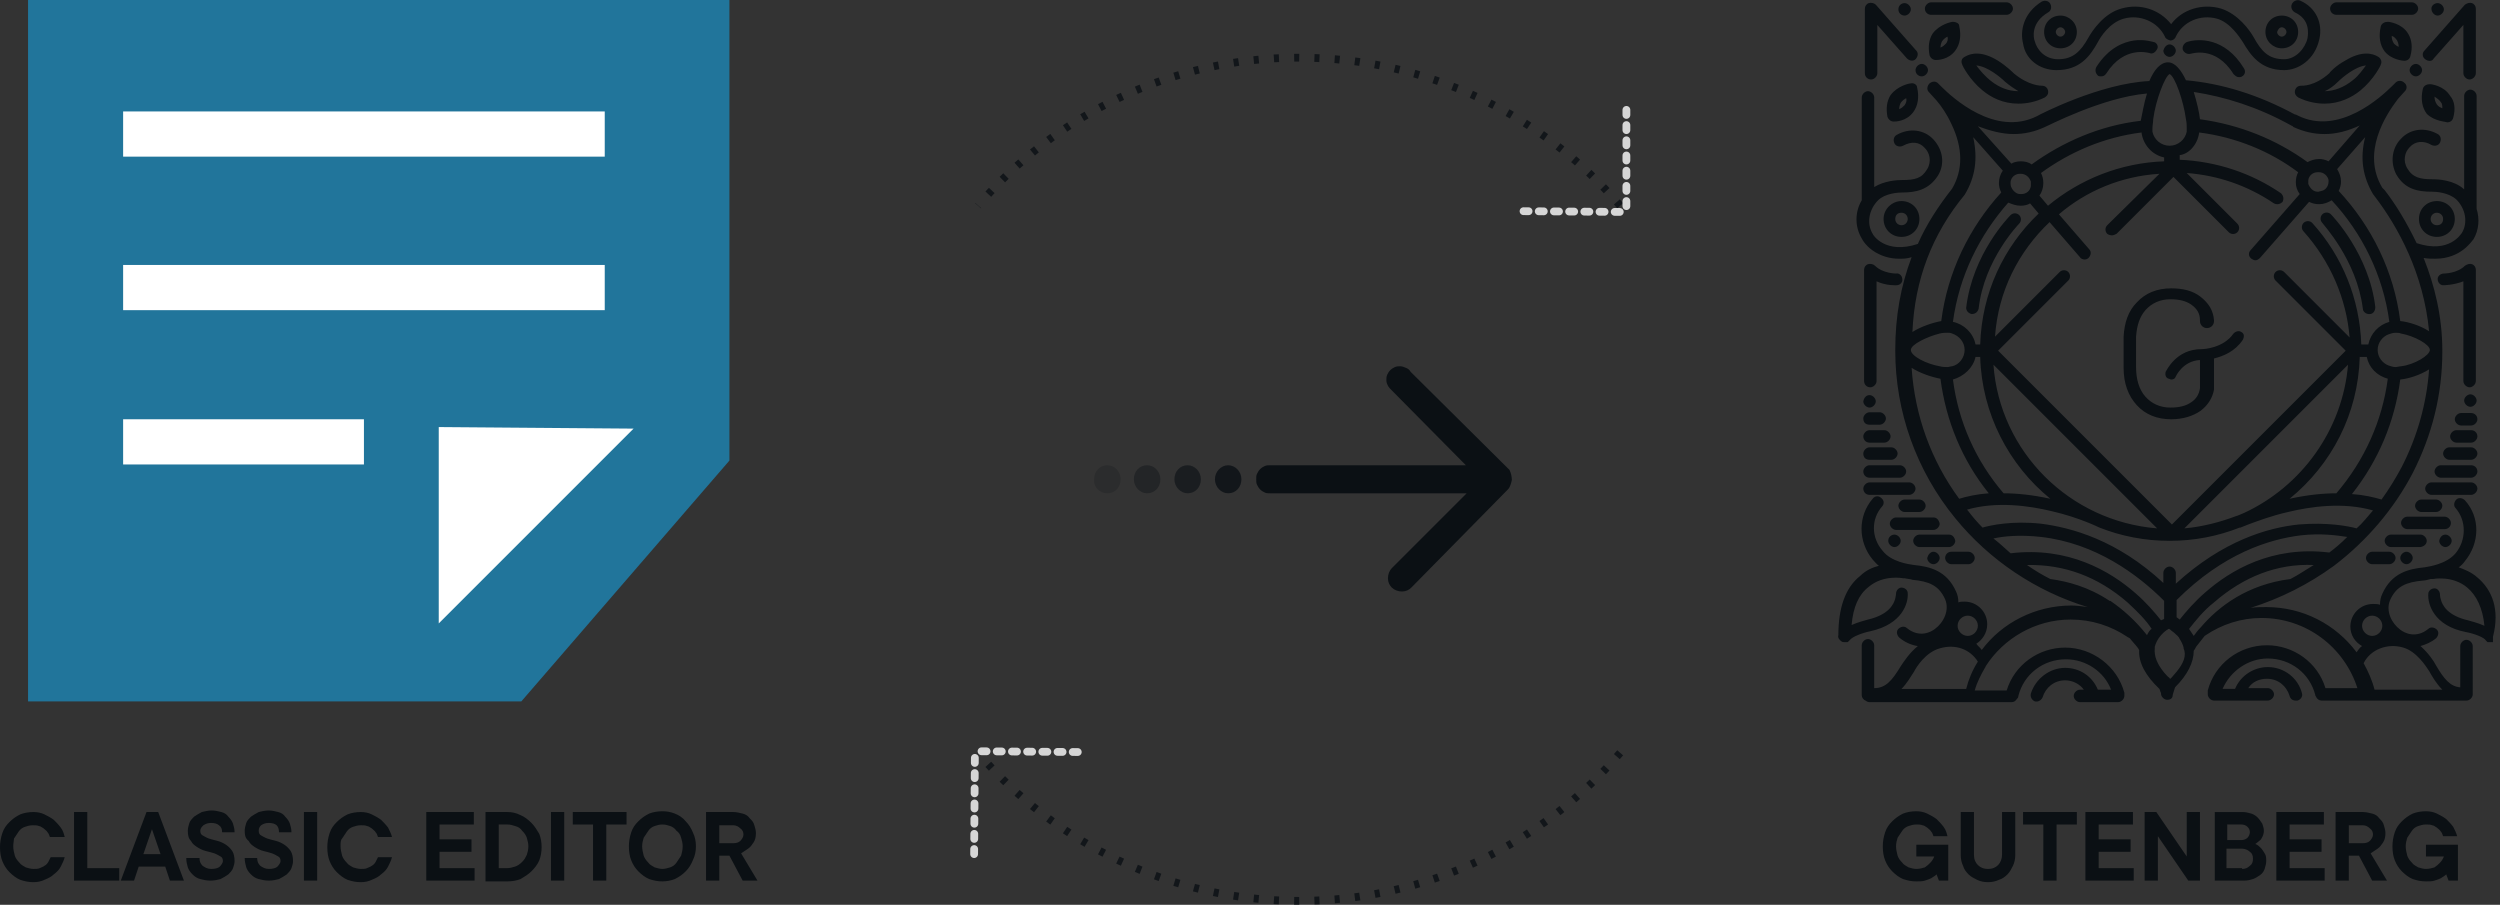
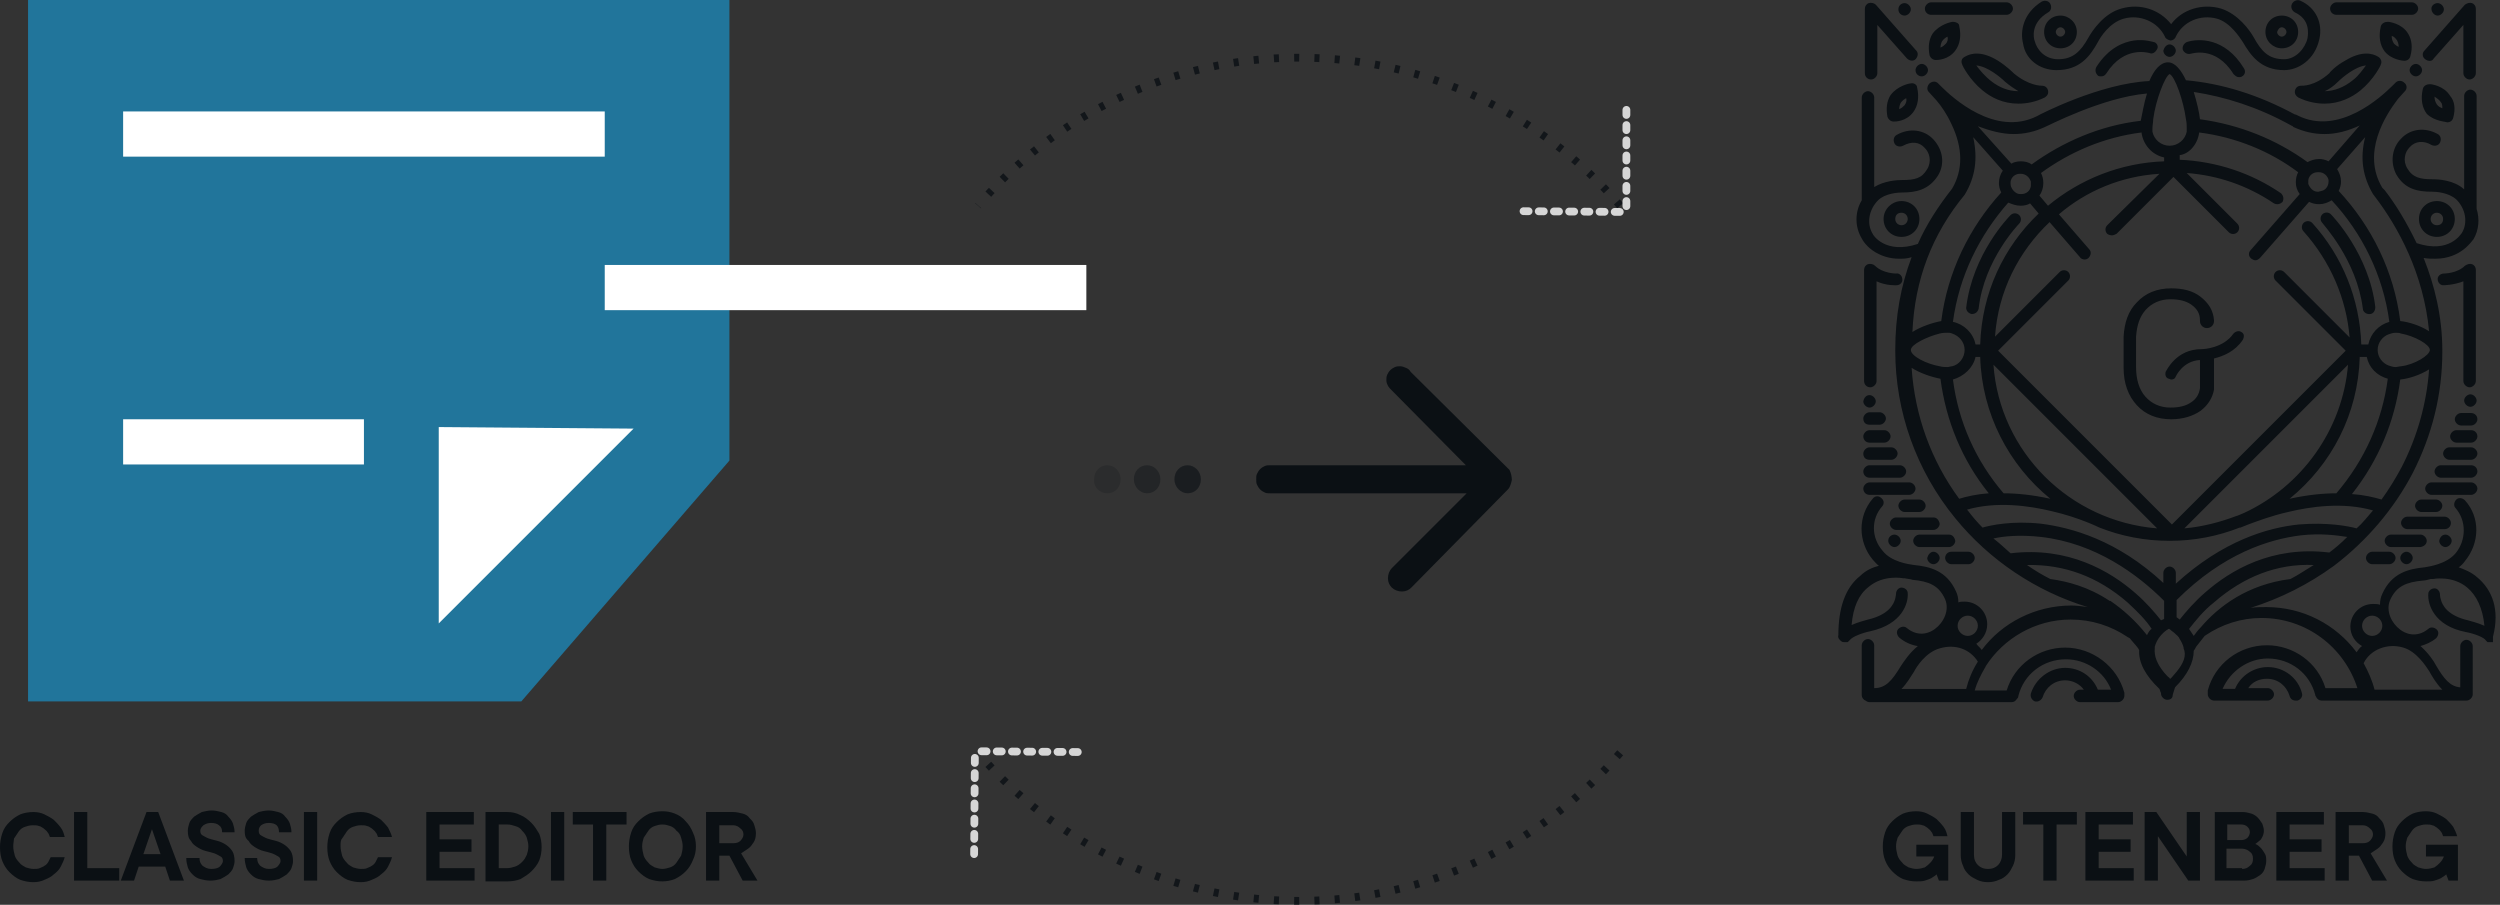
<svg xmlns="http://www.w3.org/2000/svg" version="1.1" id="Layer_1" x="0px" y="0px" viewBox="0 0 320.8 116.1" style="enable-background:new 0 0 320.8 116.1;" xml:space="preserve">
  <rect x="0" y="0" width="320.8" height="116.1" fill="#333333" stroke="none" />
  <style type="text/css">
	.st0{fill:#0B1014;}
	.st1{fill:#21759B;}
	.st2{fill:#FFFFFF;}
	.st3{fill:none;stroke:#0B1014;stroke-linejoin:round;stroke-opacity:0.8;stroke-dasharray:0.65,1.95;}
	.st4{fill:none;stroke:#FFFFFF;stroke-linecap:round;stroke-linejoin:round;stroke-opacity:0.8;stroke-dasharray:0.65,1.3;}
	.st5{opacity:0.8;fill:#0B1014;enable-background:new    ;}
	.st6{opacity:0.6;fill:#0B1014;enable-background:new    ;}
	.st7{opacity:0.4;fill:#0B1014;enable-background:new    ;}
	.st8{opacity:0.2;fill:#0B1014;enable-background:new    ;}
</style>
  <path class="st0" d="M1.7,108.6c0,0.4,0.1,0.8,0.2,1.2c0.1,0.3,0.3,0.6,0.6,0.9c0.2,0.3,0.5,0.4,0.8,0.6c0.3,0.1,0.7,0.2,1,0.2  c0.3,0,0.6,0,0.8-0.1c0.2-0.1,0.5-0.2,0.6-0.3c0.2-0.1,0.4-0.3,0.5-0.5c0.1-0.2,0.2-0.4,0.3-0.6h1.8c-0.1,0.4-0.3,0.8-0.5,1.2  c-0.2,0.4-0.5,0.7-0.9,1c-0.3,0.3-0.7,0.5-1.2,0.7c-0.4,0.2-0.9,0.3-1.4,0.3c-0.6,0-1.1-0.1-1.7-0.3c-0.5-0.2-1-0.6-1.4-1  c-0.4-0.4-0.7-0.9-0.9-1.4c-0.2-0.5-0.3-1.1-0.3-1.8c0-0.6,0.1-1.2,0.3-1.8c0.2-0.6,0.5-1,0.9-1.4c0.4-0.4,0.8-0.7,1.4-1  c0.5-0.2,1.1-0.3,1.7-0.3c0.5,0,1,0.1,1.4,0.3c0.4,0.2,0.8,0.4,1.2,0.7c0.3,0.3,0.6,0.6,0.9,1s0.4,0.8,0.5,1.2H6.4  c-0.1-0.2-0.1-0.4-0.3-0.6c-0.1-0.2-0.3-0.3-0.5-0.5c-0.2-0.1-0.4-0.3-0.6-0.3c-0.2-0.1-0.5-0.1-0.8-0.1c-0.4,0-0.7,0.1-1,0.2  c-0.3,0.1-0.6,0.3-0.8,0.6c-0.2,0.3-0.4,0.6-0.6,0.9C1.8,107.8,1.7,108.2,1.7,108.6z M15.3,111.4v1.6H9.5v-8.8h1.7v7.2H15.3z   M17.2,113h-1.7l3.3-8.8h1.5l3.3,8.8h-1.8l-0.6-1.8h-3.4L17.2,113z M20.6,109.6l-1.1-3.2l-1.1,3.2H20.6z M24.1,106.6  c0-0.3,0.1-0.7,0.2-1c0.1-0.3,0.4-0.6,0.6-0.8c0.3-0.2,0.6-0.4,1-0.6c0.4-0.1,0.8-0.2,1.3-0.2c0.4,0,0.8,0.1,1.2,0.2  c0.4,0.1,0.7,0.3,0.9,0.6c0.3,0.3,0.5,0.6,0.6,0.9c0.1,0.3,0.2,0.7,0.2,1.1h-1.6c0-0.4-0.1-0.7-0.4-0.9c-0.2-0.2-0.6-0.3-1-0.3  s-0.7,0.1-1,0.3c-0.2,0.2-0.4,0.4-0.4,0.7c0,0.3,0.1,0.5,0.3,0.6c0.2,0.1,0.5,0.3,0.8,0.4c0.3,0.1,0.7,0.2,1.1,0.3  c0.4,0.1,0.8,0.3,1.1,0.5c0.3,0.2,0.6,0.5,0.8,0.8c0.2,0.3,0.3,0.8,0.3,1.3c0,0.3-0.1,0.6-0.2,0.9c-0.1,0.3-0.4,0.6-0.6,0.8  c-0.3,0.2-0.6,0.4-1,0.6c-0.4,0.1-0.8,0.2-1.3,0.2c-0.5,0-0.9-0.1-1.3-0.2c-0.4-0.1-0.7-0.3-1-0.6c-0.3-0.3-0.5-0.6-0.6-0.9  c-0.1-0.4-0.2-0.7-0.2-1.2h1.7c0,0.4,0.1,0.7,0.4,1c0.3,0.2,0.6,0.4,1.1,0.4c0.5,0,0.9-0.1,1.1-0.3c0.2-0.2,0.4-0.5,0.4-0.7  c0-0.3-0.1-0.5-0.3-0.6c-0.2-0.1-0.5-0.3-0.8-0.4c-0.3-0.1-0.7-0.2-1.1-0.3c-0.4-0.1-0.8-0.3-1.1-0.5c-0.3-0.2-0.6-0.4-0.8-0.8  C24.2,107.6,24.1,107.2,24.1,106.6z M31.4,106.6c0-0.3,0.1-0.7,0.2-1c0.1-0.3,0.4-0.6,0.6-0.8c0.3-0.2,0.6-0.4,1-0.6  c0.4-0.1,0.8-0.2,1.3-0.2c0.4,0,0.8,0.1,1.2,0.2c0.4,0.1,0.7,0.3,0.9,0.6c0.3,0.3,0.5,0.6,0.6,0.9c0.1,0.3,0.2,0.7,0.2,1.1h-1.6  c0-0.4-0.1-0.7-0.3-0.9s-0.6-0.3-1-0.3c-0.4,0-0.7,0.1-1,0.3c-0.2,0.2-0.3,0.4-0.3,0.7c0,0.3,0.1,0.5,0.3,0.6  c0.2,0.1,0.5,0.3,0.8,0.4c0.3,0.1,0.7,0.2,1.1,0.3c0.4,0.1,0.8,0.3,1.1,0.5c0.3,0.2,0.6,0.5,0.8,0.8c0.2,0.3,0.3,0.8,0.3,1.3  c0,0.3-0.1,0.6-0.2,0.9c-0.1,0.3-0.4,0.6-0.6,0.8c-0.3,0.2-0.6,0.4-1,0.6c-0.4,0.1-0.8,0.2-1.3,0.2c-0.5,0-0.9-0.1-1.3-0.2  c-0.4-0.1-0.7-0.3-1-0.6c-0.3-0.3-0.5-0.6-0.6-0.9c-0.1-0.4-0.2-0.7-0.2-1.2H33c0,0.4,0.1,0.7,0.4,1c0.3,0.2,0.6,0.4,1.1,0.4  c0.5,0,0.9-0.1,1.1-0.3c0.2-0.2,0.4-0.5,0.4-0.7c0-0.3-0.1-0.5-0.3-0.6s-0.5-0.3-0.8-0.4c-0.3-0.1-0.7-0.2-1.1-0.3  c-0.4-0.1-0.8-0.3-1.1-0.5c-0.3-0.2-0.6-0.4-0.8-0.8C31.5,107.6,31.4,107.2,31.4,106.6z M40.7,113H39v-8.8h1.7V113z M43.7,108.6  c0,0.4,0.1,0.8,0.2,1.2c0.1,0.3,0.3,0.6,0.6,0.9c0.2,0.3,0.5,0.4,0.8,0.6c0.3,0.1,0.7,0.2,1,0.2c0.3,0,0.6,0,0.8-0.1  c0.2-0.1,0.5-0.2,0.6-0.3c0.2-0.1,0.4-0.3,0.5-0.5c0.1-0.2,0.2-0.4,0.3-0.6h1.8c-0.1,0.4-0.3,0.8-0.5,1.2c-0.2,0.4-0.5,0.7-0.9,1  c-0.3,0.3-0.7,0.5-1.2,0.7c-0.4,0.2-0.9,0.3-1.4,0.3c-0.6,0-1.1-0.1-1.7-0.3c-0.5-0.2-1-0.6-1.4-1c-0.4-0.4-0.7-0.9-0.9-1.4  c-0.2-0.5-0.3-1.1-0.3-1.8c0-0.6,0.1-1.2,0.3-1.8c0.2-0.6,0.5-1,0.9-1.4c0.4-0.4,0.8-0.7,1.4-1c0.5-0.2,1.1-0.3,1.7-0.3  c0.5,0,1,0.1,1.4,0.3c0.4,0.2,0.8,0.4,1.2,0.7c0.3,0.3,0.6,0.6,0.9,1c0.2,0.4,0.4,0.8,0.5,1.2h-1.8c-0.1-0.2-0.1-0.4-0.3-0.6  c-0.1-0.2-0.3-0.3-0.5-0.5c-0.2-0.1-0.4-0.3-0.6-0.3c-0.2-0.1-0.5-0.1-0.8-0.1c-0.4,0-0.7,0.1-1,0.2c-0.3,0.1-0.6,0.3-0.8,0.6  c-0.2,0.3-0.4,0.6-0.6,0.9C43.7,107.8,43.7,108.2,43.7,108.6z M60.9,111.4v1.6h-6.2v-8.8h6.1v1.6h-4.4v1.9h4.1v1.6h-4.1v2.1H60.9z   M65.1,111.4c0.3,0,0.7-0.1,1-0.2c0.3-0.1,0.6-0.3,0.9-0.6c0.3-0.3,0.4-0.5,0.6-0.9c0.1-0.3,0.2-0.7,0.2-1.1c0-0.4-0.1-0.7-0.2-1.1  c-0.1-0.3-0.3-0.6-0.6-0.9c-0.2-0.3-0.5-0.5-0.9-0.6c-0.3-0.1-0.6-0.2-1-0.2H64v5.6H65.1z M62.3,113v-8.8h2.8c0.6,0,1.1,0.1,1.7,0.4  c0.5,0.2,1,0.6,1.4,1c0.4,0.4,0.7,0.9,1,1.4c0.2,0.5,0.3,1.1,0.3,1.7s-0.1,1.2-0.3,1.7c-0.2,0.5-0.6,1-1,1.4c-0.4,0.4-0.9,0.7-1.4,1  c-0.5,0.2-1.1,0.3-1.7,0.3H62.3z M72.4,113h-1.7v-8.8h1.7V113z M73.5,104.2h6.9v1.6h-2.6v7.2h-1.7v-7.2h-2.6V104.2z M82.4,108.6  c0,0.4,0.1,0.8,0.2,1.2c0.1,0.3,0.3,0.6,0.6,0.9c0.2,0.3,0.5,0.4,0.8,0.6c0.3,0.1,0.7,0.2,1,0.2c0.3,0,0.7-0.1,1-0.2  c0.3-0.1,0.6-0.3,0.8-0.6c0.2-0.3,0.4-0.6,0.6-0.9c0.1-0.4,0.2-0.7,0.2-1.2c0-0.4-0.1-0.8-0.2-1.1c-0.1-0.4-0.3-0.7-0.6-0.9  c-0.2-0.3-0.5-0.5-0.8-0.6c-0.3-0.1-0.6-0.2-1-0.2c-0.4,0-0.7,0.1-1,0.2c-0.3,0.1-0.6,0.3-0.8,0.6c-0.2,0.3-0.4,0.6-0.6,0.9  C82.5,107.8,82.4,108.2,82.4,108.6z M89.3,108.6c0,0.6-0.1,1.2-0.4,1.8c-0.2,0.5-0.5,1-0.9,1.4c-0.4,0.4-0.8,0.7-1.4,1  c-0.5,0.2-1.1,0.3-1.6,0.3c-0.6,0-1.1-0.1-1.7-0.3c-0.5-0.2-1-0.6-1.4-1c-0.4-0.4-0.7-0.9-0.9-1.4c-0.2-0.5-0.3-1.1-0.3-1.8  c0-0.6,0.1-1.2,0.3-1.8c0.2-0.6,0.5-1,0.9-1.4c0.4-0.4,0.8-0.7,1.4-1c0.5-0.2,1.1-0.3,1.7-0.3c0.6,0,1.1,0.1,1.6,0.3  c0.5,0.2,1,0.5,1.4,1c0.4,0.4,0.7,0.9,0.9,1.4C89.2,107.4,89.3,108,89.3,108.6z M93.6,109.8h-1.3v3.2h-1.7v-8.8h3.5  c0.4,0,0.8,0.1,1.2,0.2c0.4,0.1,0.7,0.3,0.9,0.6c0.3,0.3,0.5,0.5,0.6,0.9c0.1,0.3,0.2,0.7,0.2,1c0,0.5-0.1,0.9-0.3,1.2  c-0.2,0.3-0.4,0.6-0.7,0.8c-0.3,0.2-0.6,0.4-0.9,0.6l2.1,3.5h-1.9L93.6,109.8z M92.3,108.2h1.8c0.4,0,0.7-0.1,0.9-0.3  c0.2-0.2,0.4-0.5,0.4-0.8c0-0.3-0.1-0.6-0.4-0.8c-0.2-0.2-0.5-0.4-0.9-0.4h-1.8V108.2z" />
  <path class="st1" d="M66.9,90H3.6V0h90v59.1" />
  <path class="st2" d="M77.6,14.3H15.8v5.8h61.8V14.3z" />
-   <path class="st2" d="M77.6,34H15.8v5.8h61.8V34z" />
+   <path class="st2" d="M77.6,34v5.8h61.8V34z" />
  <path class="st2" d="M46.7,53.8H15.8v5.8h30.9V53.8z" />
  <path class="st2" d="M56.3,54.8v25.2l25-25L56.3,54.8z" />
  <path class="st3" d="M207.9,26.4c-9.9-11.6-24.7-19-41.2-19c-16.5,0-31.3,7.4-41.2,19 M207.9,96.6c-9.9,11.6-24.7,19-41.2,19  c-16.5,0-31.3-7.4-41.2-19" />
  <line class="st4" x1="195.5" y1="27.1" x2="208.6" y2="27.2" />
  <line class="st4" x1="208.7" y1="14.1" x2="208.7" y2="27.2" />
  <line class="st4" x1="138.3" y1="96.5" x2="125.2" y2="96.4" />
  <line class="st4" x1="125" y1="109.6" x2="125.1" y2="96.4" />
  <path class="st0" d="M193.5,62.8c0.3-0.3,0.4-0.8,0.5-1.2c0-0.4-0.1-0.9-0.3-1.3l-12.7-12.6c-0.1-0.2-0.3-0.4-0.6-0.5  c-0.2-0.1-0.5-0.2-0.7-0.2c-0.2,0-0.5,0-0.7,0.1s-0.4,0.2-0.6,0.4c-0.2,0.2-0.3,0.4-0.4,0.6c-0.1,0.2-0.1,0.5-0.1,0.7  c0,0.3,0.1,0.5,0.2,0.7c0.1,0.2,0.3,0.4,0.5,0.6l9.5,9.6h-25.1c-0.2,0-0.5,0-0.7,0.1c-0.2,0.1-0.4,0.2-0.6,0.4  c-0.2,0.2-0.3,0.4-0.4,0.6c-0.1,0.2-0.1,0.4-0.1,0.7s0,0.5,0.1,0.7c0.1,0.2,0.2,0.4,0.4,0.6c0.2,0.2,0.4,0.3,0.6,0.4  c0.2,0.1,0.4,0.1,0.7,0.1h25.2l-9.6,9.6c-0.3,0.3-0.5,0.8-0.5,1.3c0,0.5,0.2,0.9,0.5,1.2c0.3,0.3,0.8,0.5,1.3,0.5s0.9-0.2,1.2-0.5  L193.5,62.8z" />
-   <path class="st5" d="M157.6,63.3c1,0,1.7-0.8,1.7-1.8c0-1-0.8-1.8-1.7-1.8s-1.7,0.8-1.7,1.8C155.9,62.5,156.7,63.3,157.6,63.3z" />
  <path class="st6" d="M152.4,63.3c1,0,1.7-0.8,1.7-1.8c0-1-0.8-1.8-1.7-1.8c-1,0-1.7,0.8-1.7,1.8C150.7,62.5,151.5,63.3,152.4,63.3z" />
  <path class="st7" d="M147.2,63.3c1,0,1.7-0.8,1.7-1.8c0-1-0.8-1.8-1.7-1.8c-1,0-1.7,0.8-1.7,1.8C145.5,62.5,146.3,63.3,147.2,63.3z" />
  <path class="st8" d="M142.1,63.3c1,0,1.7-0.8,1.7-1.8c0-1-0.8-1.8-1.7-1.8c-1,0-1.7,0.8-1.7,1.8C140.3,62.5,141.1,63.3,142.1,63.3z" />
  <path class="st0" d="M243.3,108.6c0,0.4,0.1,0.8,0.2,1.2c0.1,0.3,0.3,0.6,0.6,0.9c0.2,0.3,0.5,0.4,0.8,0.6c0.3,0.1,0.7,0.2,1,0.2  c0.4,0,0.8-0.1,1.1-0.2c0.3-0.2,0.5-0.4,0.7-0.6c0.2-0.2,0.4-0.5,0.5-0.8h-2.3v-1.5h4.1v4.6h-1.2l-0.3-0.8c-0.2,0.2-0.4,0.3-0.7,0.5  c-0.2,0.1-0.5,0.2-0.8,0.3s-0.7,0.1-1.1,0.1c-0.6,0-1.1-0.1-1.7-0.3c-0.5-0.2-1-0.6-1.4-1c-0.4-0.4-0.7-0.9-0.9-1.4  c-0.2-0.5-0.3-1.1-0.3-1.8c0-0.6,0.1-1.2,0.3-1.8c0.2-0.6,0.5-1,0.9-1.4c0.4-0.4,0.8-0.7,1.4-1c0.5-0.2,1.1-0.3,1.7-0.3  c0.5,0,1,0.1,1.4,0.3c0.4,0.2,0.8,0.4,1.2,0.7c0.3,0.3,0.6,0.6,0.9,1s0.4,0.8,0.5,1.2h-1.8c-0.1-0.2-0.1-0.4-0.3-0.6  c-0.1-0.2-0.3-0.3-0.5-0.5c-0.2-0.1-0.4-0.3-0.6-0.3c-0.2-0.1-0.5-0.1-0.8-0.1c-0.4,0-0.7,0.1-1,0.2c-0.3,0.1-0.6,0.3-0.8,0.6  c-0.2,0.3-0.4,0.6-0.6,0.9C243.4,107.8,243.3,108.2,243.3,108.6z M255.1,111.5c0.6,0,1-0.2,1.3-0.5c0.3-0.3,0.5-0.8,0.5-1.3v-5.5  h1.7v5.5c0,0.5-0.1,1-0.3,1.4c-0.2,0.4-0.4,0.8-0.7,1.1c-0.3,0.3-0.7,0.6-1.1,0.7c-0.4,0.2-0.9,0.3-1.4,0.3s-1-0.1-1.4-0.3  c-0.4-0.2-0.8-0.4-1.1-0.7c-0.3-0.3-0.6-0.7-0.7-1.1c-0.2-0.4-0.3-0.9-0.3-1.4v-5.5h1.7v5.5c0,0.6,0.2,1,0.5,1.3  C254.1,111.3,254.5,111.5,255.1,111.5z M259.6,104.2h6.9v1.6h-2.6v7.2h-1.7v-7.2h-2.6V104.2z M273.8,111.4v1.6h-6.2v-8.8h6.1v1.6  h-4.4v1.9h4.1v1.6h-4.1v2.1H273.8z M282.3,104.2v8.8h-1.5l-3.9-5.7v5.7h-1.7v-8.8h1.5l3.9,5.7v-5.7H282.3z M289.4,108.3  c0.3,0.1,0.5,0.3,0.7,0.5c0.2,0.2,0.3,0.4,0.5,0.7c0.2,0.3,0.2,0.6,0.2,1c0,0.3-0.1,0.7-0.2,1c-0.1,0.3-0.3,0.6-0.6,0.8  c-0.3,0.2-0.6,0.4-0.9,0.5c-0.3,0.1-0.7,0.2-1.1,0.2h-3.8v-8.8h3.6c0.4,0,0.7,0.1,1.1,0.2c0.3,0.1,0.6,0.3,0.8,0.5  c0.2,0.2,0.4,0.5,0.6,0.8c0.1,0.3,0.2,0.6,0.2,0.9c0,0.3-0.1,0.6-0.2,0.8c-0.1,0.2-0.2,0.4-0.4,0.5  C289.7,108.1,289.5,108.2,289.4,108.3z M285.8,107.8h1.8c0.3,0,0.6-0.1,0.8-0.3c0.2-0.2,0.3-0.5,0.3-0.7c0-0.3-0.1-0.5-0.3-0.7  c-0.2-0.2-0.5-0.3-0.8-0.3h-1.8V107.8z M287.7,111.5c0.4,0,0.7-0.1,1-0.4c0.3-0.2,0.4-0.5,0.4-0.9c0-0.4-0.1-0.7-0.4-0.9  c-0.2-0.2-0.6-0.4-1-0.4h-2v2.5H287.7z M298.3,111.4v1.6h-6.2v-8.8h6.1v1.6h-4.4v1.9h4.1v1.6h-4.1v2.1H298.3z M302.7,109.8h-1.3v3.2  h-1.7v-8.8h3.5c0.4,0,0.8,0.1,1.2,0.2c0.4,0.1,0.7,0.3,0.9,0.6c0.3,0.3,0.5,0.5,0.6,0.9c0.1,0.3,0.2,0.7,0.2,1  c0,0.5-0.1,0.9-0.3,1.2c-0.2,0.3-0.4,0.6-0.7,0.8c-0.3,0.2-0.6,0.4-0.9,0.6l2.1,3.5h-1.9L302.7,109.8z M301.4,108.2h1.8  c0.4,0,0.7-0.1,0.9-0.3c0.2-0.2,0.4-0.5,0.4-0.8c0-0.3-0.1-0.6-0.4-0.8c-0.2-0.2-0.5-0.4-0.9-0.4h-1.8V108.2z M308.7,108.6  c0,0.4,0.1,0.8,0.2,1.2c0.1,0.3,0.3,0.6,0.6,0.9c0.2,0.3,0.5,0.4,0.8,0.6c0.3,0.1,0.7,0.2,1,0.2c0.4,0,0.8-0.1,1.1-0.2  c0.3-0.2,0.5-0.4,0.7-0.6c0.2-0.2,0.4-0.5,0.5-0.8h-2.3v-1.5h4.1v4.6h-1.2l-0.3-0.8c-0.2,0.2-0.4,0.3-0.7,0.5  c-0.2,0.1-0.5,0.2-0.8,0.3c-0.3,0.1-0.7,0.1-1.1,0.1c-0.6,0-1.1-0.1-1.7-0.3c-0.5-0.2-1-0.6-1.4-1c-0.4-0.4-0.7-0.9-0.9-1.4  c-0.2-0.5-0.3-1.1-0.3-1.8c0-0.6,0.1-1.2,0.3-1.8c0.2-0.6,0.5-1,0.9-1.4c0.4-0.4,0.8-0.7,1.4-1c0.5-0.2,1.1-0.3,1.7-0.3  c0.5,0,1,0.1,1.4,0.3c0.4,0.2,0.8,0.4,1.2,0.7c0.3,0.3,0.6,0.6,0.9,1c0.2,0.4,0.4,0.8,0.5,1.2h-1.8c-0.1-0.2-0.1-0.4-0.3-0.6  c-0.1-0.2-0.3-0.3-0.5-0.5c-0.2-0.1-0.4-0.3-0.6-0.3c-0.2-0.1-0.5-0.1-0.8-0.1c-0.4,0-0.7,0.1-1,0.2c-0.3,0.1-0.6,0.3-0.8,0.6  c-0.2,0.3-0.4,0.6-0.6,0.9C308.8,107.8,308.7,108.2,308.7,108.6z" />
  <path class="st0" d="M287.6,42.6c-0.3-0.2-0.7-0.1-1,0.2c-1.3,1.9-3.9,2-4,2c0,0,0,0-0.1,0c-3.3,0-4.5,2.8-4.6,2.9  c-0.1,0.4,0,0.8,0.4,0.9c0.1,0,0.2,0.1,0.3,0.1c0.3,0,0.5-0.1,0.6-0.4c0,0,0.9-2,3.1-2.1v3.6c-0.1,0.8-0.5,1.4-1.1,1.8  c-0.7,0.5-1.6,0.7-2.7,0.7c-1.3,0-2.4-0.5-3.2-1.4c-0.8-0.9-1.2-2.2-1.2-3.8l0-3.9c0.1-1.5,0.5-2.6,1.2-3.4c0.8-0.9,1.9-1.4,3.2-1.4  c1.1,0,2,0.2,2.7,0.7c0.7,0.5,1.1,1.1,1.1,2c0,0,0,0.1,0,0.1c0,0.5,0.4,0.9,0.9,0.9c0.5,0,0.9-0.4,0.9-0.9c0,0,0-0.1,0-0.1  c-0.1-1.3-0.7-2.2-1.7-3c-1-0.8-2.3-1.1-3.8-1.1c-1.8,0-3.3,0.6-4.4,1.8c-1.1,1.1-1.6,2.6-1.7,4.4c0,0.1,0,0.3,0,0.4l0,3.6h0  c0,2,0.6,3.6,1.7,4.8c1.1,1.2,2.6,1.8,4.4,1.8c1.5,0,2.8-0.4,3.8-1.1c0.9-0.7,1.5-1.6,1.7-2.7l0-4c1.2-0.3,2.7-0.9,3.7-2.4  C288,43.2,288,42.8,287.6,42.6z M299.8,1.9h9.7c0.4,0,0.8-0.4,0.8-0.8c0-0.4-0.4-0.8-0.8-0.8h-9.7c-0.4,0-0.8,0.4-0.8,0.8  C299,1.6,299.4,1.9,299.8,1.9z M247.8,1.9h9.7c0.4,0,0.8-0.4,0.8-0.8c0-0.4-0.4-0.8-0.8-0.8h-9.7c-0.4,0-0.8,0.4-0.8,0.8  C247,1.6,247.4,1.9,247.8,1.9z M310,8.2c0.4,0,0.8,0.4,0.8,0.8c0,0.4-0.4,0.8-0.8,0.8c-0.4,0-0.8-0.4-0.8-0.8  C309.2,8.6,309.6,8.2,310,8.2z M278.4,5.7c0.4,0,0.8,0.4,0.8,0.8c0,0.4-0.4,0.8-0.8,0.8s-0.8-0.4-0.8-0.8  C277.7,6.1,278,5.7,278.4,5.7z M263.9,9C263.9,9,263.9,9,263.9,9c3,0,4.3-1.8,5.3-3.6c0.3-0.6,1.5-2.5,3.3-3  c2.1-0.6,4.4,0.4,5.3,2.3c0.1,0.3,0.4,0.4,0.7,0.5c0,0,0,0,0,0c0,0,0,0,0,0c0.3,0,0.6-0.2,0.7-0.5c0.9-1.9,3.1-2.9,5.3-2.3  c1.7,0.5,2.9,2.4,3.3,3c1,1.7,2.3,3.6,5.3,3.6c1.8,0,3.9-1.3,4.5-3.9c0.5-2.1-0.4-4.1-2.4-5c-0.4-0.2-0.9,0-1.1,0.4  c-0.2,0.4,0,0.9,0.4,1.1c1.9,0.9,1.7,2.6,1.6,3.3c-0.3,1.3-1.5,2.7-3,2.7c-2,0-2.9-1-3.9-2.8c-0.5-0.9-2-3-4.2-3.7  c-2.4-0.7-5,0.1-6.4,2c-1.5-1.9-4-2.7-6.4-2c-2.2,0.6-3.7,2.8-4.2,3.7c-1,1.8-2,2.8-3.9,2.8c0,0,0,0,0,0c-1.7,0-2.7-1.2-3-2.3  c-0.2-0.5-0.5-2.4,1.7-3.7c0.4-0.2,0.5-0.7,0.3-1.1c-0.2-0.4-0.7-0.5-1.1-0.3c-2.4,1.5-2.8,3.8-2.4,5.4C259.9,7.6,261.7,9,263.9,9z   M246.6,8.2c0.4,0,0.8,0.4,0.8,0.8c0,0.4-0.4,0.8-0.8,0.8s-0.8-0.3-0.8-0.8C245.8,8.6,246.2,8.2,246.6,8.2z M244.4,0.4  c0.4,0,0.8,0.4,0.8,0.8c0,0.4-0.4,0.8-0.8,0.8c-0.4,0-0.8-0.3-0.8-0.8C243.6,0.7,244,0.4,244.4,0.4z M312.8,0.4  c0.4,0,0.8,0.4,0.8,0.8c0,0.4-0.4,0.8-0.8,0.8S312,1.6,312,1.1C312,0.7,312.4,0.4,312.8,0.4z M317,50.6c0.4,0,0.8,0.4,0.8,0.8  c0,0.4-0.4,0.8-0.8,0.8c-0.4,0-0.8-0.4-0.8-0.8C316.2,51,316.6,50.6,317,50.6z M313.8,68.6c0.4,0,0.8,0.4,0.8,0.8  c0,0.4-0.4,0.8-0.8,0.8s-0.8-0.4-0.8-0.8C313.1,68.9,313.4,68.6,313.8,68.6z M308.8,70.8c0.4,0,0.8,0.4,0.8,0.8  c0,0.4-0.4,0.8-0.8,0.8c-0.4,0-0.8-0.4-0.8-0.8C308,71.2,308.4,70.8,308.8,70.8z M262.3,4.1c0,1.2,0.9,2.1,2.1,2.1  c1.2,0,2.1-0.9,2.1-2.1S265.5,2,264.4,2C263.2,2,262.3,2.9,262.3,4.1z M264.4,3.5c0.3,0,0.6,0.3,0.6,0.6s-0.3,0.6-0.6,0.6  c-0.3,0-0.6-0.3-0.6-0.6C263.8,3.8,264.1,3.5,264.4,3.5z M292.8,6.2c1.2,0,2.1-0.9,2.1-2.1S294,2,292.8,2c-1.2,0-2.1,0.9-2.1,2.1  S291.7,6.2,292.8,6.2z M292.8,3.5c0.3,0,0.6,0.3,0.6,0.6s-0.3,0.6-0.6,0.6c-0.3,0-0.6-0.3-0.6-0.6C292.3,3.8,292.5,3.5,292.8,3.5z   M280.6,5.4c-0.4,0.2-0.6,0.6-0.5,1c0.2,0.4,0.6,0.6,1,0.5c0.1,0,3.2-1.1,5.5,2.6c0.2,0.2,0.4,0.4,0.7,0.4c0.1,0,0.3,0,0.4-0.1  c0.4-0.2,0.5-0.7,0.2-1.1C285.5,4.8,282.1,4.9,280.6,5.4z M276.4,5.4c-0.1,0-1.2-0.4-2.6-0.2c-1.3,0.2-3.2,0.9-4.8,3.4  c-0.2,0.4-0.1,0.8,0.2,1.1c0.1,0.1,0.3,0.1,0.4,0.1c0.3,0,0.5-0.1,0.7-0.4c2.3-3.6,5.4-2.6,5.5-2.6c0.4,0.2,0.8-0.1,1-0.5  C277,6,276.8,5.5,276.4,5.4z M312.3,7.5l3.8-4.3v6.2c0,0.4,0.4,0.8,0.8,0.8c0.4,0,0.8-0.4,0.8-0.8V1.1c0-0.3-0.2-0.6-0.5-0.7  c-0.3-0.1-0.6,0-0.9,0.2l-5.2,5.9c-0.3,0.3-0.3,0.8,0.1,1.1C311.6,7.9,312.1,7.9,312.3,7.5z M240.1,10.2c0.4,0,0.8-0.4,0.8-0.8V3.2  l3.8,4.3c0.3,0.3,0.8,0.4,1.1,0.1c0.3-0.3,0.4-0.8,0.1-1.1l-5.2-5.9c-0.2-0.2-0.6-0.3-0.9-0.2c-0.3,0.1-0.5,0.4-0.5,0.7v8.3  C239.3,9.9,239.7,10.2,240.1,10.2z M295.3,11c-0.4,0-0.7,0.2-0.8,0.6c-0.1,0.4,0.1,0.7,0.4,0.9c1.2,0.6,2.4,0.8,3.4,0.8  c1.9,0,3.5-0.8,4.6-1.7c1.7-1.4,2.6-3.2,2.6-3.3c0.2-0.4,0-0.8-0.3-1c-0.8-0.5-2.2-0.8-4.3,0.5c-1.1,0.6-1.9,1.4-2,1.6  C297,11.1,295.4,11,295.3,11z M300,10.5C300,10.5,300,10.5,300,10.5c0.6-0.6,2.3-2,3.6-2.1c-0.4,0.5-0.9,1.3-1.7,1.9  c-1.1,0.9-2.4,1.4-3.6,1.4C298.8,11.5,299.4,11.1,300,10.5z M252.1,7.3c-0.4,0.2-0.5,0.6-0.3,1c0,0.1,0.9,1.9,2.6,3.3  c1.1,0.9,2.6,1.7,4.6,1.7c1,0,2.2-0.2,3.4-0.8c0.3-0.2,0.5-0.5,0.4-0.9c-0.1-0.4-0.4-0.6-0.8-0.6c-0.1,0-1.7,0-3.6-1.6  c-0.1-0.1-0.9-0.9-2-1.6C254.3,6.5,252.9,6.8,252.1,7.3z M257.3,10.5c0.6,0.5,1.2,0.9,1.7,1.2c-2.7,0-4.5-2.1-5.4-3.3  C255,8.5,256.7,9.9,257.3,10.5C257.3,10.5,257.3,10.5,257.3,10.5z M317.9,74.1c-0.8-0.7-1.6-1-2.4-1.3c0.3-0.2,0.6-0.5,0.8-0.8  c1.9-2.3,2-5.6,0-7.8c-0.3-0.3-0.8-0.4-1.1-0.1c-0.3,0.3-0.4,0.8-0.1,1.1c1.4,1.6,1.4,4.1,0,5.8c-1.2,1.4-3.4,1.7-4,1.8  c-2,0.2-4.2,0.7-5.4,3.4c-0.2,0.4-0.3,0.9-0.3,1.4c-0.3-0.1-0.6-0.1-0.9-0.1c-1.6,0-2.9,1.3-2.9,2.9c0,1.1,0.6,2,1.5,2.5  c-0.3,0.2-0.5,0.5-0.7,0.8c-2.7-3.6-6.9-5.8-11.6-5.8c-0.7,0-1.3,0-2,0.1c3.8-1.2,7.4-3,10.7-5.4c4.2-3.2,7.7-7.3,10.1-11.9  c2.5-4.9,3.8-10.1,3.8-15.6c0,0,0-0.1,0-0.1c0,0,0,0,0,0s0,0,0,0c0-4.4-1-8.4-2.4-11.9c0.5,0.1,1,0.1,1.5,0.1c3.3,0,4.7-2.3,4.9-2.5  c0.7-1.2,0.8-2.6,0.4-3.9c0,0,0-0.1,0-0.1V12.3c0-0.4-0.4-0.8-0.8-0.8c-0.4,0-0.8,0.4-0.8,0.8v12c-1.3-1.2-3.3-1.3-4.1-1.3  c-1.5,0-2.5-0.2-3.2-1.4c-0.6-1-0.3-2.1,0.3-2.7c0.7-0.8,1.8-0.9,2.8-0.3c0.4,0.2,0.9,0.1,1.1-0.3c0.2-0.4,0.1-0.9-0.3-1.1  c-1.6-0.9-3.5-0.7-4.7,0.6c-1.2,1.2-1.4,3.1-0.6,4.6c1.1,1.9,2.8,2.2,4.5,2.2c0,0,0,0,0.1,0c0.5,0,2.1,0.1,3.1,1  c1.2,1.2,1.5,3,0.7,4.3c0,0,0,0,0,0c-0.1,0.1-1.6,2.7-5.8,1.3c-1.3-2.7-2.7-5-4.1-6.8l-0.6,0.5l0.6-0.5l-0.3-0.3  c-2.7-4.5,0.4-9.3,2-11.4l0.9-1c0.3-0.3,0.3-0.8-0.1-1.1c-0.3-0.3-0.8-0.3-1.1,0c0,0-0.2,0.2-0.4,0.4c-1.4,1.4-6.9,6.5-12.2,3.8  l-0.2-0.1l-0.1,0c-4.8-2.6-9.5-4-14-4.4c-0.6-1.3-1.4-2.3-2.3-2.3c-1,0-1.8,1-2.4,2.4c-6.3,0.3-14.1,4.3-14.4,4.5  c-5.4,2.7-10.9-2.4-12.3-3.8c-0.2-0.2-0.4-0.4-0.4-0.4c-0.3-0.3-0.7-0.3-1.1,0c-0.3,0.3-0.4,0.8-0.1,1.1l1,1.1  c0.6,0.7,1.3,1.7,1.9,3c1.5,3.1,1.5,5.9,0.1,8.3c-1.8,2.3-3.3,4.6-4.4,7.1c-4.2,1.4-5.8-1.2-5.8-1.3c0,0,0,0,0,0  c-0.8-1.3-0.5-3.1,0.7-4.3c0.9-0.9,2.6-1,3.1-1h0c1.7,0,3.4-0.3,4.6-2.2c0.9-1.5,0.6-3.3-0.6-4.6c-1.2-1.3-3.1-1.5-4.7-0.6  c-0.4,0.2-0.5,0.7-0.3,1.1c0.2,0.4,0.7,0.5,1.1,0.3c1.1-0.6,2.1-0.5,2.8,0.3c0.6,0.6,0.9,1.7,0.3,2.7c-0.7,1.2-1.6,1.4-3.2,1.4  c0,0,0,0,0,0c-0.7,0-2.3,0.1-3.6,0.9V12.5c0-0.4-0.4-0.8-0.8-0.8s-0.8,0.4-0.8,0.8v13.2c-0.9,1.5-0.9,3.4,0,4.9  c0.1,0.2,0.6,1.1,1.8,1.8c0.7,0.4,1.7,0.8,3,0.8c0.5,0,1,0,1.6-0.2c-1.4,3.7-2.1,7.6-2.1,11.9c0,0,0,0,0,0v0c0,0,0,0.1,0,0.1  c0,7.8,2.7,15.4,7.7,21.5c4.4,5.4,10.4,9.4,17,11.4c-0.7-0.1-1.4-0.2-2.1-0.2c-4.6,0-8.9,2.2-11.5,5.7c-0.2-0.3-0.5-0.5-0.7-0.8  c0.8-0.5,1.4-1.4,1.4-2.5c0-1.6-1.3-2.9-2.9-2.9c-0.3,0-0.6,0-0.8,0.1c0-0.5-0.1-1-0.3-1.4c-1.2-2.7-3.4-3.2-5.4-3.4  c-0.7-0.1-2.9-0.4-4-1.8c-1.5-1.7-1.5-4.1-0.1-5.7c0.3-0.3,0.3-0.8-0.1-1.1c-0.3-0.3-0.8-0.3-1.1,0.1c-1.9,2.2-1.9,5.5,0,7.8  c0.3,0.3,0.5,0.6,0.8,0.8c-0.8,0.2-1.7,0.6-2.4,1.3c-1.9,1.5-2.8,4.1-2.8,7.6c-0.1,0.3,0.1,0.6,0.4,0.8c0.1,0.1,0.3,0.1,0.4,0.1  c0,0,0.1,0,0.2,0h0c0,0,0,0,0.1,0c0,0,0.1,0,0.1,0c0,0,0,0,0,0c0.1-0.1,0.2-0.2,0.3-0.3c0.3-0.4,1.6-0.9,2.6-1.1  c4.1-0.9,4.9-3.6,4.8-4.9c0-0.4-0.4-0.7-0.8-0.7c-0.4,0-0.7,0.4-0.7,0.8c0,0,0,0.2-0.1,0.6c-0.2,0.8-0.9,2.1-3.5,2.7c0,0,0,0,0,0  c-0.3,0.1-1.2,0.3-2.1,0.7c0.2-2.3,0.9-3.9,2.2-4.9c1.9-1.6,4.4-1.1,4.4-1.1c0.1,0,0.2,0,0.2,0c0.4,0.1,0.8,0.1,1,0.2  c2.1,0.2,3.4,0.7,4.2,2.5c0.6,1.4-0.2,3-1.3,3.8c-0.5,0.4-2,1.2-3.6-0.1c-0.3-0.3-0.8-0.2-1.1,0.1c-0.3,0.3-0.2,0.8,0.1,1.1  c0.7,0.6,1.6,1,2.4,1.1c-1.1,0.9-1.8,2-2.2,2.6c-1.1,1.8-1.9,2.8-3.4,2.8v-5.5c0-0.4-0.4-0.8-0.8-0.8c-0.4,0-0.8,0.4-0.8,0.8v6.4  c0,0.3,0.2,0.6,0.5,0.7c0.1,0.1,0.3,0.2,0.5,0.2h18.2c0.3,0,0.5-0.1,0.7-0.4c0.1-0.1,0.2-0.2,0.2-0.4c0.7-2.8,3.2-4.7,6.1-4.7  c2.6,0,4.9,1.6,5.8,3.9h-1.7c-0.7-1.7-2.3-2.8-4.2-2.8c-2,0-3.8,1.4-4.4,3.3c-0.1,0.4,0.1,0.8,0.5,1c0.4,0.1,0.8-0.1,1-0.5  c0.4-1.3,1.5-2.2,2.9-2.2c1,0,1.9,0.5,2.4,1.2h-0.5c-0.4,0-0.8,0.4-0.8,0.8c0,0.4,0.4,0.8,0.8,0.8h1.6c0,0,0.1,0,0.1,0  c0,0,0.1,0,0.1,0h3.1c0.4,0,0.8-0.4,0.8-0.8c0,0,0-0.1,0-0.1c0-0.1,0-0.2,0-0.3c-0.9-3.4-4.1-5.8-7.6-5.8c-3.4,0-6.5,2.2-7.5,5.5  h-4.1c0.3-1.1,0.8-2,1.3-2.9c0,0,0.1-0.1,0.1-0.2c2.3-3.6,6.4-6,10.9-6c2.7,0,5.2,0.8,7.4,2.3c0.1,0,0.1,0.1,0.2,0.1  c0.3,0.4,0.7,0.8,1,1.2c0.1,0.1,0.1,0.2,0.2,0.3c-0.1,1.6,0.8,3.3,2.6,5c0.1,0.2,0.1,0.4,0.2,0.5V89c0,0.4,0.4,0.8,0.8,0.8  c0.4,0,0.7-0.2,0.7-0.6c0,0,0.1-0.4,0.3-1c1.6-1.6,2.4-3.2,2.4-4.7c0.1-0.1,0.2-0.3,0.3-0.5c0.4-0.5,0.7-0.9,1.1-1.4  c2.2-1.5,4.7-2.3,7.3-2.3c5.7,0,10.6,3.7,12.3,9h-4.1c-1-3.3-4.1-5.5-7.5-5.5c-3.6,0-6.7,2.4-7.6,5.8c0,0.1,0,0.3,0,0.4  c0,0,0,0,0,0.1c0,0.4,0.4,0.8,0.8,0.8h6.9c0.4,0,0.8-0.4,0.8-0.8c0-0.4-0.4-0.8-0.8-0.8h-2.5c0.5-0.8,1.4-1.2,2.4-1.2  c1.4,0,2.5,0.9,2.9,2.2c0.1,0.4,0.4,0.6,0.8,0.6c0.1,0,0.1,0,0.2,0c0.4-0.1,0.7-0.5,0.6-0.9c-0.5-2-2.3-3.4-4.4-3.4  c-1.8,0-3.5,1.1-4.2,2.8h-1.6c1-2.3,3.3-3.9,5.8-3.9c2.9,0,5.4,1.9,6.1,4.7c0,0.1,0,0.1,0.1,0.2c0.1,0.3,0.4,0.5,0.7,0.5h18.6  c0.4,0,0.8-0.4,0.8-0.8c0,0,0,0,0,0c0,0,0,0,0,0V89c0-0.1,0-0.1,0-0.2c0,0,0,0,0,0v-5.9c0-0.4-0.4-0.8-0.8-0.8s-0.8,0.4-0.8,0.8v5.3  c-1.3-0.1-2.1-1.1-3.1-2.8c-0.3-0.6-1-1.6-2-2.5c0.7-0.2,1.4-0.5,2-1c0.3-0.3,0.4-0.8,0.1-1.1c-0.3-0.3-0.8-0.4-1.1-0.1  c-1.6,1.3-3.1,0.5-3.6,0.1c-1.1-0.8-1.9-2.4-1.3-3.8c0.8-1.8,2.1-2.3,4.2-2.5c0.3,0,0.6-0.1,1-0.2c0.1,0,0.2,0,0.3,0  c0,0,2.5-0.5,4.4,1.1c1.2,1,2,2.7,2.2,4.9c-0.9-0.4-1.8-0.6-2.1-0.7c0,0,0,0,0,0c-2.6-0.6-3.3-1.9-3.5-2.7c-0.1-0.3-0.1-0.6-0.1-0.6  c0-0.4-0.3-0.8-0.7-0.8c-0.4,0-0.8,0.3-0.8,0.7c-0.1,1.3,0.7,4.1,4.8,4.9c1.1,0.2,2.4,0.7,2.6,1.1c0,0,0,0,0,0c0,0,0.1,0.1,0.1,0.1  c0,0,0,0,0,0c0,0,0.1,0.1,0.1,0.1c0,0,0,0,0,0c0,0,0.1,0,0.1,0c0,0,0,0,0,0c0,0,0.1,0,0.2,0c0,0,0.1,0,0.1,0c0,0,0,0,0,0  c0,0,0.1,0,0.1,0h0c0,0,0.1,0,0.1,0l0,0c0,0,0,0,0.1,0c0,0,0,0,0,0c0,0,0,0,0,0c0,0,0,0,0-0.1c0,0,0,0,0-0.1c0,0,0,0,0-0.1  c0,0,0,0,0-0.1c0,0,0,0,0-0.1c0,0,0,0,0-0.1c0,0,0,0,0-0.1v0C320.8,78.2,319.8,75.7,317.9,74.1z M252.3,88.4H244  c0.7-0.7,1.2-1.6,1.6-2.2c0.3-0.6,1.5-2.5,3.3-3c2-0.6,3.9,0.1,4.9,1.7C253.1,86,252.6,87.2,252.3,88.4z M252.5,81.6  c-0.7,0-1.3-0.6-1.3-1.3c0-0.7,0.6-1.3,1.3-1.3c0.7,0,1.3,0.6,1.3,1.3C253.8,81,253.2,81.6,252.5,81.6z M298.9,70.9  c-7.4-0.9-12.7,2.3-15.9,5.1c-1.4,1.2-2.5,2.5-3.3,3.5c-0.1-0.1-0.3-0.2-0.4-0.3v-2.2c6-6,11.9-7.8,15.9-8.3c2.6-0.3,4.7,0,6,0.2  C300.4,69.7,299.7,70.3,298.9,70.9z M308.2,59.9c-0.8,1.5-1.6,2.8-2.6,4.2c-1-0.3-2.3-0.6-3.8-0.7c3.4-4.3,5.5-9.3,6.2-14.7  c1.1-0.1,2.6-0.6,3.7-1.3C311.4,51.7,310.2,56,308.2,59.9z M302.8,45.8l0.9,0c0.3,1.4,1.3,2.4,2.7,2.8c-0.7,5.4-3,10.5-6.6,14.7  c-1.7,0-3.7,0.2-6,0.7C299.2,59.6,302.6,53.1,302.8,45.8z M288,65.8c-0.5,0.2-0.9,0.4-1,0.4c-2.1,0.8-4.4,1.4-6.7,1.6l21-21  C300.6,55.2,295.3,62.4,288,65.8z M311.8,44.9c0,0.7-2,1.9-3.7,2.1c-0.2,0-0.5,0.1-0.7,0.1c-0.3,0-0.6-0.1-0.9-0.2  c-0.8-0.3-1.4-1.1-1.4-2s0.6-1.7,1.4-2c0.3-0.1,0.6-0.2,0.9-0.2c0.2,0,0.5,0,0.7,0.1C309.8,43.1,311.8,44.2,311.8,44.9  C311.8,44.9,311.8,44.9,311.8,44.9z M304.5,24.9l0.3,0.4c2.9,3.8,6.2,9.8,6.9,17.2c-1.1-0.7-2.6-1.2-3.7-1.3  c-0.8-6.4-3.7-12.2-7.9-16.7c0.2-0.4,0.3-0.8,0.3-1.2c0-0.6-0.2-1.1-0.5-1.6l3.6-4.1C302.8,20.3,303.2,22.7,304.5,24.9z M294,16.1  l0.2,0.1l0.1,0.1c1.3,0.6,2.6,0.9,4,0.9c1.5,0,3-0.4,4.5-1.1l-4,4.6c-0.4-0.2-0.8-0.3-1.2-0.3c-0.6,0-1.1,0.2-1.5,0.4  c-4-2.9-8.7-4.8-13.8-5.5c-0.1-0.9-0.4-2.2-0.8-3.5C285.4,12.4,289.7,13.7,294,16.1z M298.8,23.3c0,0.6-0.4,1.1-0.9,1.2  c-0.1,0-0.3,0.1-0.4,0.1c0,0-0.1,0-0.1,0c-0.6,0-1-0.5-1.2-1c0-0.1,0-0.2,0-0.2c0-0.1,0-0.2,0-0.3c0.1-0.6,0.6-1,1.2-1  c0,0,0.1,0,0.1,0s0,0,0.1,0c0.6,0,1.1,0.5,1.2,1C298.8,23.1,298.8,23.2,298.8,23.3C298.8,23.3,298.8,23.3,298.8,23.3z M282.2,17  c4.7,0.6,9.1,2.4,12.7,5.1c-0.2,0.4-0.3,0.8-0.3,1.3c0,0.6,0.2,1.1,0.5,1.5l-6.3,7.2c-0.3,0.3-0.3,0.8,0.1,1.1  c0.2,0.1,0.3,0.2,0.5,0.2c0.2,0,0.4-0.1,0.6-0.3l6.3-7.2c0.4,0.2,0.8,0.3,1.3,0.3c0.6,0,1.1-0.2,1.6-0.5c3.9,4.2,6.6,9.6,7.4,15.6  c-1.4,0.4-2.4,1.5-2.7,2.9l-0.9,0c-0.2-5.8-2.4-11.3-6.3-15.6c-0.3-0.3-0.8-0.3-1.1,0c-0.3,0.3-0.3,0.8,0,1.1  c3.4,3.8,5.5,8.6,5.9,13.6l-8.4-8.4c-0.3-0.3-0.8-0.3-1.1,0c-0.3,0.3-0.3,0.8,0,1.1l9,9l-22.3,22.3l-22.3-22.3l9-9  c0.3-0.3,0.3-0.8,0-1.1c-0.3-0.3-0.8-0.3-1.1,0l-8.3,8.3c0.4-5.8,3-10.9,7-14.7l3.9,4.5c0.1,0.2,0.4,0.3,0.6,0.3  c0.2,0,0.4-0.1,0.5-0.2c0.3-0.3,0.4-0.8,0.1-1.1l-3.9-4.5c3.5-3,8-4.9,12.9-5.2l-6.7,6.6c-0.3,0.3-0.3,0.8,0,1.1  c0.1,0.1,0.4,0.2,0.6,0.2c0.2,0,0.4-0.1,0.6-0.2l7.3-7.3l7.1,7.1c0.3,0.3,0.8,0.3,1.1,0c0.3-0.3,0.3-0.8,0-1.1l-6.5-6.5  c4,0.3,7.8,1.6,11.2,3.9c0.4,0.2,0.8,0.1,1.1-0.2c0.2-0.4,0.1-0.8-0.2-1.1c-3.8-2.6-8.3-4.1-13-4.3v-0.6  C280.8,19.8,282,18.6,282.2,17z M259.3,26.4c0.4,0,0.9-0.1,1.2-0.3l1.1,1.3c-4.5,4.3-7.3,10.2-7.5,16.8l-0.6,0  c-0.3-1.5-1.5-2.6-2.9-2.9c0.8-5.9,3.4-11.1,7.1-15.3C258.2,26.2,258.7,26.4,259.3,26.4z M258,23.6c0-0.1,0-0.1,0-0.2  c0,0,0-0.1,0-0.1c0.1-0.6,0.6-1,1.2-1c0,0,0,0,0.1,0c0,0,0,0,0,0c0.6,0,1.1,0.4,1.3,1c0,0.1,0,0.2,0,0.3c0,0.1,0,0.2,0,0.3  c-0.1,0.6-0.6,1-1.2,1c0,0-0.1,0-0.1,0c-0.2,0-0.3,0-0.5-0.1C258.4,24.6,258,24.1,258,23.6z M253.5,45.8l0.6,0  c0.2,7.3,3.7,13.9,9,18.2c-2.3-0.5-4.3-0.7-6-0.7c-3.6-4.2-5.8-9.2-6.5-14.6C252,48.3,253.2,47.2,253.5,45.8z M255.8,46.8l21,21  C265.6,66.9,256.6,58,255.8,46.8z M276.3,15.3c0.3-2.4,1.5-5.5,2.1-5.8c0.7,0.3,1.8,3.5,2.1,5.8c0.1,0.4,0.1,0.9,0.1,1.2  c0,0.1,0,0.3,0,0.4c-0.2,1-1.1,1.8-2.2,1.8c-1.1,0-2-0.8-2.2-1.8c0-0.1,0-0.3,0-0.4C276.2,16.1,276.3,15.7,276.3,15.3z M277.7,20.2  v0.5c-5.6,0.2-10.8,2.3-14.9,5.7l-1.1-1.3c0.3-0.4,0.5-1,0.5-1.6c0-0.5-0.1-0.9-0.3-1.3c3.7-2.7,8.1-4.6,12.9-5.2  C275,18.6,276.2,19.9,277.7,20.2z M258.4,17.2c1.4,0,2.7-0.3,4-0.9c0.1,0,7.3-3.8,13.1-4.3c-0.4,1.3-0.6,2.6-0.8,3.5  c-5.2,0.6-10,2.7-14,5.6c-0.4-0.3-0.9-0.4-1.4-0.4c-0.4,0-0.9,0.1-1.2,0.3l-4.3-4.8C255.4,16.8,256.9,17.2,258.4,17.2z M252.1,25  L252.1,25c1.4-2.3,1.7-4.7,1.1-7.4l3.8,4.3c-0.3,0.4-0.5,1-0.5,1.6c0,0.4,0.1,0.8,0.3,1.2c-4.1,4.5-6.9,10.2-7.7,16.5  c-1.1,0.2-2.6,0.7-3.7,1.4C245.7,35.9,247.9,30.1,252.1,25z M245.2,44.9c0-0.7,2.1-1.7,3.7-2.1c0.4-0.1,0.7-0.1,1-0.1  c0.2,0,0.4,0,0.6,0.1c0.9,0.3,1.6,1.1,1.6,2.1s-0.7,1.9-1.6,2.1c-0.2,0-0.4,0.1-0.6,0.1c-0.3,0-0.6,0-1-0.1  C247.2,46.7,245.2,45.7,245.2,44.9C245.2,44.9,245.2,44.9,245.2,44.9z M245.3,47.2c1.1,0.7,2.6,1.2,3.7,1.4  c0.7,5.4,2.8,10.5,6.2,14.7c-1.5,0.1-2.8,0.4-3.8,0.7C247.8,59.1,245.7,53.3,245.3,47.2z M252.5,65.5c0,0-0.1-0.1-0.1-0.1  c3.8-1.1,8-0.5,10.9,0.2c3.5,0.8,6.1,2.1,6.1,2.1l0,0c2.8,1.1,5.8,1.7,9,1.7c3.2,0,6.2-0.6,9-1.7c0,0,0,0,0.1,0  c0.3-0.1,0.7-0.3,1-0.4c1.1-0.4,2.9-1.1,5.1-1.6c2.9-0.7,7.1-1.3,10.9-0.2c-0.7,0.8-1.3,1.6-2.1,2.3c-1.1-0.3-3.8-0.8-7.4-0.5  c-4,0.4-9.8,2.1-15.8,7.6v-1.4c0-0.4-0.4-0.8-0.8-0.8s-0.8,0.4-0.8,0.8v1.3c-5.9-5.5-11.8-7.1-15.7-7.6c-3.7-0.4-6.5,0.2-7.5,0.5  C253.8,67.1,253.1,66.3,252.5,65.5z M255.8,69.1c1.3-0.3,3.4-0.5,6.1-0.2c7,0.8,12.4,4.8,15.8,8.2v2.3c-0.1,0.1-0.2,0.1-0.4,0.2  c-0.8-1-1.9-2.3-3.3-3.5c-3.2-2.8-8.6-6-16-5.1v0C257.3,70.4,256.6,69.7,255.8,69.1z M275.5,81.5c-1.5-1.9-3.1-3.3-4.7-4.4l0,0  c0,0-0.1,0-0.1,0c-2.7-1.8-5.4-2.5-7.6-2.8c-1-0.5-2-1.1-3-1.8c4.8-0.1,9.1,1.5,12.9,4.8c1.3,1.2,2.4,2.3,3.1,3.4  C275.9,80.8,275.7,81.1,275.5,81.5z M279.3,86.2c-0.2,0.2-0.4,0.5-0.6,0.7c0,0-0.1,0.1-0.2,0.2l0,0l0,0v0c0,0-0.1,0-0.1-0.1  c-0.3-0.2-0.5-0.5-0.7-0.7c-0.9-1.1-1.3-2.1-1.2-3.1c0-0.1,0-0.2,0-0.2c0.1-0.4,0.3-0.8,0.5-1.1c0.2-0.3,0.4-0.5,0.6-0.7  c0.2-0.2,0.4-0.3,0.5-0.4c0.1,0,0.1-0.1,0.2-0.1c0,0,0,0,0,0h0c0.1,0,0.2,0.1,0.3,0.2c0.1,0.1,0.3,0.2,0.5,0.4  c0.2,0.2,0.5,0.4,0.6,0.7c0.2,0.3,0.4,0.7,0.5,1.1c0,0,0,0.1,0,0.1C280.6,84.1,280.2,85.1,279.3,86.2z M282.4,80.5  C282.3,80.5,282.3,80.5,282.4,80.5c-0.4,0.4-0.6,0.7-0.9,1.1c-0.2-0.3-0.4-0.6-0.6-0.9c0.8-1,1.8-2.3,3.2-3.4  c3.8-3.3,8.1-5,12.8-4.8c-1,0.6-2,1.3-3,1.8C288.4,75,284.7,77.8,282.4,80.5z M304.4,79c0.7,0,1.3,0.6,1.3,1.3  c0,0.7-0.6,1.3-1.3,1.3s-1.3-0.6-1.3-1.3C303.1,79.6,303.7,79,304.4,79z M308.4,83.1c1.7,0.5,2.9,2.4,3.3,3c0.4,0.7,0.9,1.6,1.7,2.4  h-8.7c-0.3-1.2-0.8-2.3-1.4-3.4C304.2,83.3,306.4,82.5,308.4,83.1z M241.7,28.1c0,1.3,1,2.3,2.3,2.3c1.3,0,2.3-1,2.3-2.3  c0-1.3-1-2.3-2.3-2.3C242.8,25.8,241.7,26.8,241.7,28.1z M244.8,28.1c0,0.4-0.3,0.8-0.8,0.8c-0.4,0-0.8-0.3-0.8-0.8s0.3-0.8,0.8-0.8  C244.5,27.3,244.8,27.7,244.8,28.1z M315,28.1c0-1.3-1-2.3-2.3-2.3c-1.3,0-2.3,1-2.3,2.3c0,1.3,1,2.3,2.3,2.3  C314,30.4,315,29.4,315,28.1z M311.9,28.1c0-0.4,0.3-0.8,0.8-0.8c0.4,0,0.8,0.3,0.8,0.8s-0.3,0.8-0.8,0.8  C312.2,28.9,311.9,28.5,311.9,28.1z M317.2,33.9c-0.3-0.1-0.6,0-0.9,0.2c-1,1-2.7,1-2.7,1c0,0,0,0,0,0c-0.4,0-0.8,0.3-0.8,0.7  c0,0.4,0.3,0.8,0.7,0.8c0.1,0,1.3,0,2.6-0.5v12.8c0,0.4,0.4,0.8,0.8,0.8c0.4,0,0.8-0.4,0.8-0.8V34.6C317.7,34.3,317.5,34,317.2,33.9  z M240,49.7c0.4,0,0.8-0.4,0.8-0.8V36.1c1.3,0.6,2.5,0.5,2.6,0.5c0.4,0,0.8-0.4,0.7-0.8c0-0.4-0.4-0.8-0.8-0.7c0,0-1.7,0-2.7-1  c-0.2-0.2-0.6-0.3-0.9-0.2c-0.3,0.1-0.5,0.4-0.5,0.7v14.3C239.2,49.3,239.5,49.7,240,49.7z M317.9,62.7c0-0.4-0.4-0.8-0.8-0.8H312  c-0.4,0-0.8,0.4-0.8,0.8c0,0.4,0.4,0.8,0.8,0.8h5.1C317.5,63.5,317.9,63.1,317.9,62.7z M312.6,65.7c0.4,0,0.8-0.4,0.8-0.8  c0-0.4-0.4-0.8-0.8-0.8h-1.9c-0.4,0-0.8,0.4-0.8,0.8c0,0.4,0.4,0.8,0.8,0.8H312.6z M314.5,67.1c0-0.4-0.4-0.8-0.8-0.8h-4.8  c-0.4,0-0.8,0.4-0.8,0.8c0,0.4,0.4,0.8,0.8,0.8h4.8C314.1,67.9,314.5,67.6,314.5,67.1z M311.4,69.4c0-0.4-0.4-0.8-0.8-0.8h-3.8  c-0.4,0-0.8,0.4-0.8,0.8c0,0.4,0.4,0.8,0.8,0.8h3.8C311.1,70.1,311.4,69.8,311.4,69.4z M304.4,70.8c-0.4,0-0.8,0.4-0.8,0.8  c0,0.4,0.4,0.8,0.8,0.8h2.2c0.4,0,0.8-0.4,0.8-0.8c0-0.4-0.4-0.8-0.8-0.8H304.4z M317.1,57.4h-2.8c-0.4,0-0.8,0.4-0.8,0.8  c0,0.4,0.4,0.8,0.8,0.8h2.8c0.4,0,0.8-0.4,0.8-0.8C317.9,57.8,317.5,57.4,317.1,57.4z M317.1,59.7h-3.9c-0.4,0-0.8,0.4-0.8,0.8  c0,0.4,0.4,0.8,0.8,0.8h3.9c0.4,0,0.8-0.4,0.8-0.8C317.9,60,317.5,59.7,317.1,59.7z M317.1,53h-1.3c-0.4,0-0.8,0.4-0.8,0.8  c0,0.4,0.4,0.8,0.8,0.8h1.3c0.4,0,0.8-0.4,0.8-0.8C317.9,53.3,317.5,53,317.1,53z M317.1,55.2h-1.9c-0.4,0-0.8,0.4-0.8,0.8  c0,0.4,0.4,0.8,0.8,0.8h1.9c0.4,0,0.8-0.4,0.8-0.8C317.9,55.5,317.5,55.2,317.1,55.2z M239.9,50.7c0.4,0,0.8,0.4,0.8,0.8  c0,0.4-0.4,0.8-0.8,0.8c-0.4,0-0.8-0.4-0.8-0.8C239.2,51,239.5,50.7,239.9,50.7z M243.1,68.6c0.4,0,0.8,0.4,0.8,0.8  c0,0.4-0.4,0.8-0.8,0.8c-0.4,0-0.8-0.4-0.8-0.8C242.3,68.9,242.7,68.6,243.1,68.6z M248.1,70.8c0.4,0,0.8,0.4,0.8,0.8  c0,0.4-0.4,0.8-0.8,0.8s-0.8-0.4-0.8-0.8C247.4,71.2,247.7,70.8,248.1,70.8z M239.9,63.5h5.1c0.4,0,0.8-0.4,0.8-0.8  c0-0.4-0.4-0.8-0.8-0.8h-5.1c-0.4,0-0.8,0.4-0.8,0.8C239.1,63.1,239.4,63.5,239.9,63.5z M246.3,64.1h-1.9c-0.4,0-0.8,0.4-0.8,0.8  c0,0.4,0.4,0.8,0.8,0.8h1.9c0.4,0,0.8-0.4,0.8-0.8C247.1,64.5,246.7,64.1,246.3,64.1z M248.1,66.4h-4.8c-0.4,0-0.8,0.4-0.8,0.8  c0,0.4,0.4,0.8,0.8,0.8h4.8c0.4,0,0.8-0.4,0.8-0.8C248.8,66.7,248.5,66.4,248.1,66.4z M250.1,68.6h-3.8c-0.4,0-0.8,0.4-0.8,0.8  c0,0.4,0.4,0.8,0.8,0.8h3.8c0.4,0,0.8-0.4,0.8-0.8C250.8,68.9,250.5,68.6,250.1,68.6z M249.6,71.6c0,0.4,0.4,0.8,0.8,0.8h2.2  c0.4,0,0.8-0.4,0.8-0.8c0-0.4-0.4-0.8-0.8-0.8h-2.2C249.9,70.8,249.6,71.2,249.6,71.6z M239.9,59h2.8c0.4,0,0.8-0.4,0.8-0.8  c0-0.4-0.4-0.8-0.8-0.8h-2.8c-0.4,0-0.8,0.4-0.8,0.8C239.1,58.7,239.4,59,239.9,59z M239.9,61.3h3.9c0.4,0,0.8-0.4,0.8-0.8  c0-0.4-0.4-0.8-0.8-0.8h-3.9c-0.4,0-0.8,0.4-0.8,0.8C239.1,60.9,239.4,61.3,239.9,61.3z M239.9,54.5h1.3c0.4,0,0.8-0.4,0.8-0.8  c0-0.4-0.4-0.8-0.8-0.8h-1.3c-0.4,0-0.8,0.4-0.8,0.8C239.1,54.2,239.4,54.5,239.9,54.5z M239.9,56.8h1.9c0.4,0,0.8-0.4,0.8-0.8  c0-0.4-0.4-0.8-0.8-0.8h-1.9c-0.4,0-0.8,0.4-0.8,0.8C239.1,56.4,239.4,56.8,239.9,56.8z M278.5,87.1  C278.5,87.1,278.5,87.1,278.5,87.1L278.5,87.1z M314,15.7C314.1,15.7,314.1,15.7,314,15.7c0.4,0,0.7-0.2,0.8-0.6  c0.3-1.1,0.2-2.1-0.4-2.8c-0.8-1.3-2.4-1.5-2.6-1.5c-0.4,0-0.8,0.2-0.9,0.6c-0.3,1.3-0.1,2.4,0.5,3.2  C312.4,15.6,313.9,15.6,314,15.7z M313.2,13.1c0.2,0.2,0.2,0.5,0.2,0.8c-0.2-0.1-0.5-0.2-0.7-0.5c-0.2-0.3-0.3-0.6-0.3-1  C312.7,12.6,313,12.8,313.2,13.1z M309,4.3c-0.8-1.3-2.4-1.5-2.6-1.5c-0.4,0-0.8,0.2-0.9,0.6c-0.3,1.3-0.1,2.4,0.5,3.2  c0.9,1.1,2.4,1.2,2.5,1.2c0.4,0,0.7-0.2,0.8-0.6C309.6,6.1,309.5,5.1,309,4.3z M307.2,5.6c-0.2-0.3-0.3-0.6-0.3-1  c0.3,0.1,0.5,0.3,0.7,0.6c0.1,0.2,0.2,0.5,0.2,0.8C307.7,6,307.4,5.8,307.2,5.6z M245.2,10.7c-0.2,0-1.7,0.3-2.6,1.5  c-0.5,0.8-0.6,1.7-0.4,2.8c0.1,0.3,0.4,0.6,0.8,0.6c0.2,0,1.6,0,2.5-1.2c0.6-0.8,0.8-1.9,0.5-3.2C246,10.9,245.6,10.6,245.2,10.7z   M244.4,13.5c-0.2,0.2-0.4,0.4-0.7,0.5c0-0.3,0.1-0.6,0.2-0.8c0.2-0.3,0.5-0.5,0.7-0.6C244.7,12.9,244.6,13.2,244.4,13.5z   M250.6,2.8c-0.2,0-1.7,0.3-2.6,1.5c-0.5,0.8-0.6,1.7-0.4,2.8c0.1,0.3,0.4,0.6,0.8,0.6c0.2,0,1.6,0,2.5-1.2c0.6-0.8,0.8-1.9,0.5-3.2  C251.4,3,251,2.8,250.6,2.8z M249.7,5.6c-0.2,0.2-0.4,0.4-0.7,0.5c0-0.3,0.1-0.6,0.2-0.8c0.2-0.3,0.5-0.5,0.7-0.6  C250,5,249.9,5.4,249.7,5.6z M303.2,39.6c0,0.4,0.4,0.7,0.8,0.7c0,0,0.1,0,0.1,0c0.4,0,0.7-0.4,0.7-0.9c-0.8-6.8-5.5-11.7-5.7-11.9  c-0.3-0.3-0.8-0.3-1.1,0c-0.3,0.3-0.3,0.8,0,1.1C298,28.7,302.4,33.3,303.2,39.6z M253,40.3C253.1,40.3,253.1,40.3,253,40.3  c0.5,0,0.8-0.3,0.9-0.7c0.7-6.3,5.2-10.9,5.2-10.9c0.3-0.3,0.3-0.8,0-1.1c-0.3-0.3-0.8-0.3-1.1,0c-0.2,0.2-4.9,5-5.7,11.9  C252.3,39.9,252.6,40.2,253,40.3z" />
</svg>